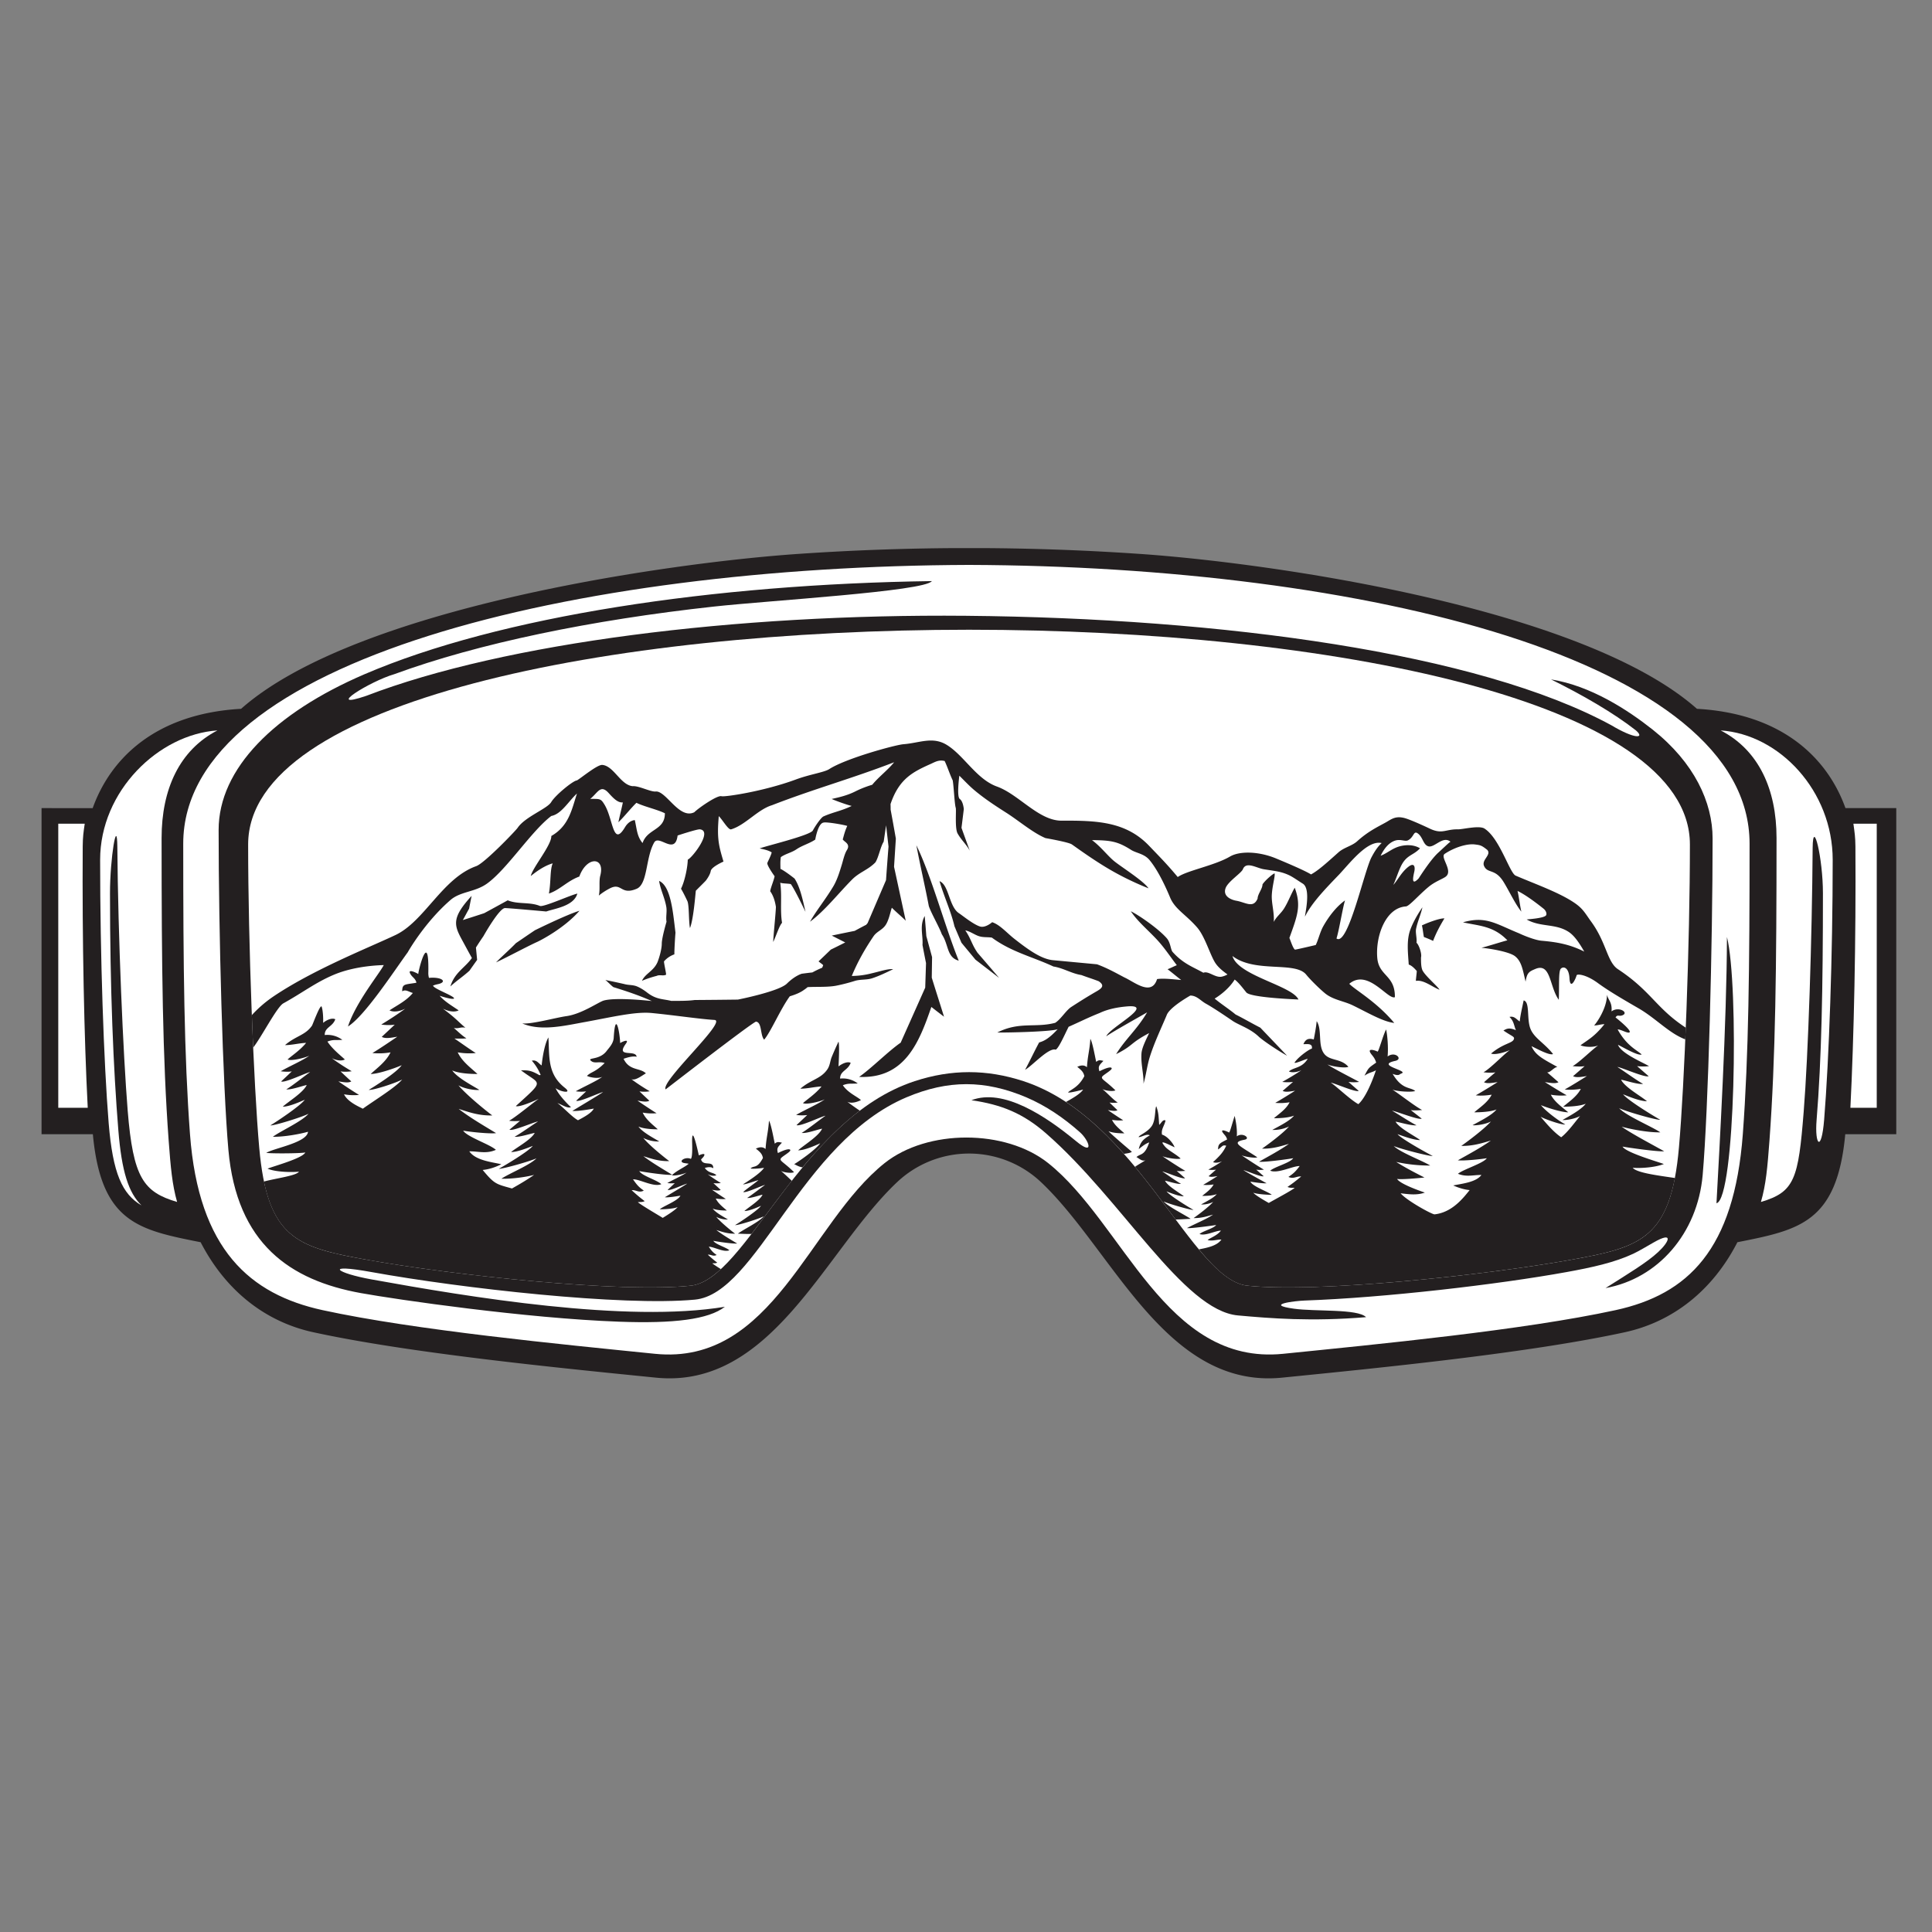
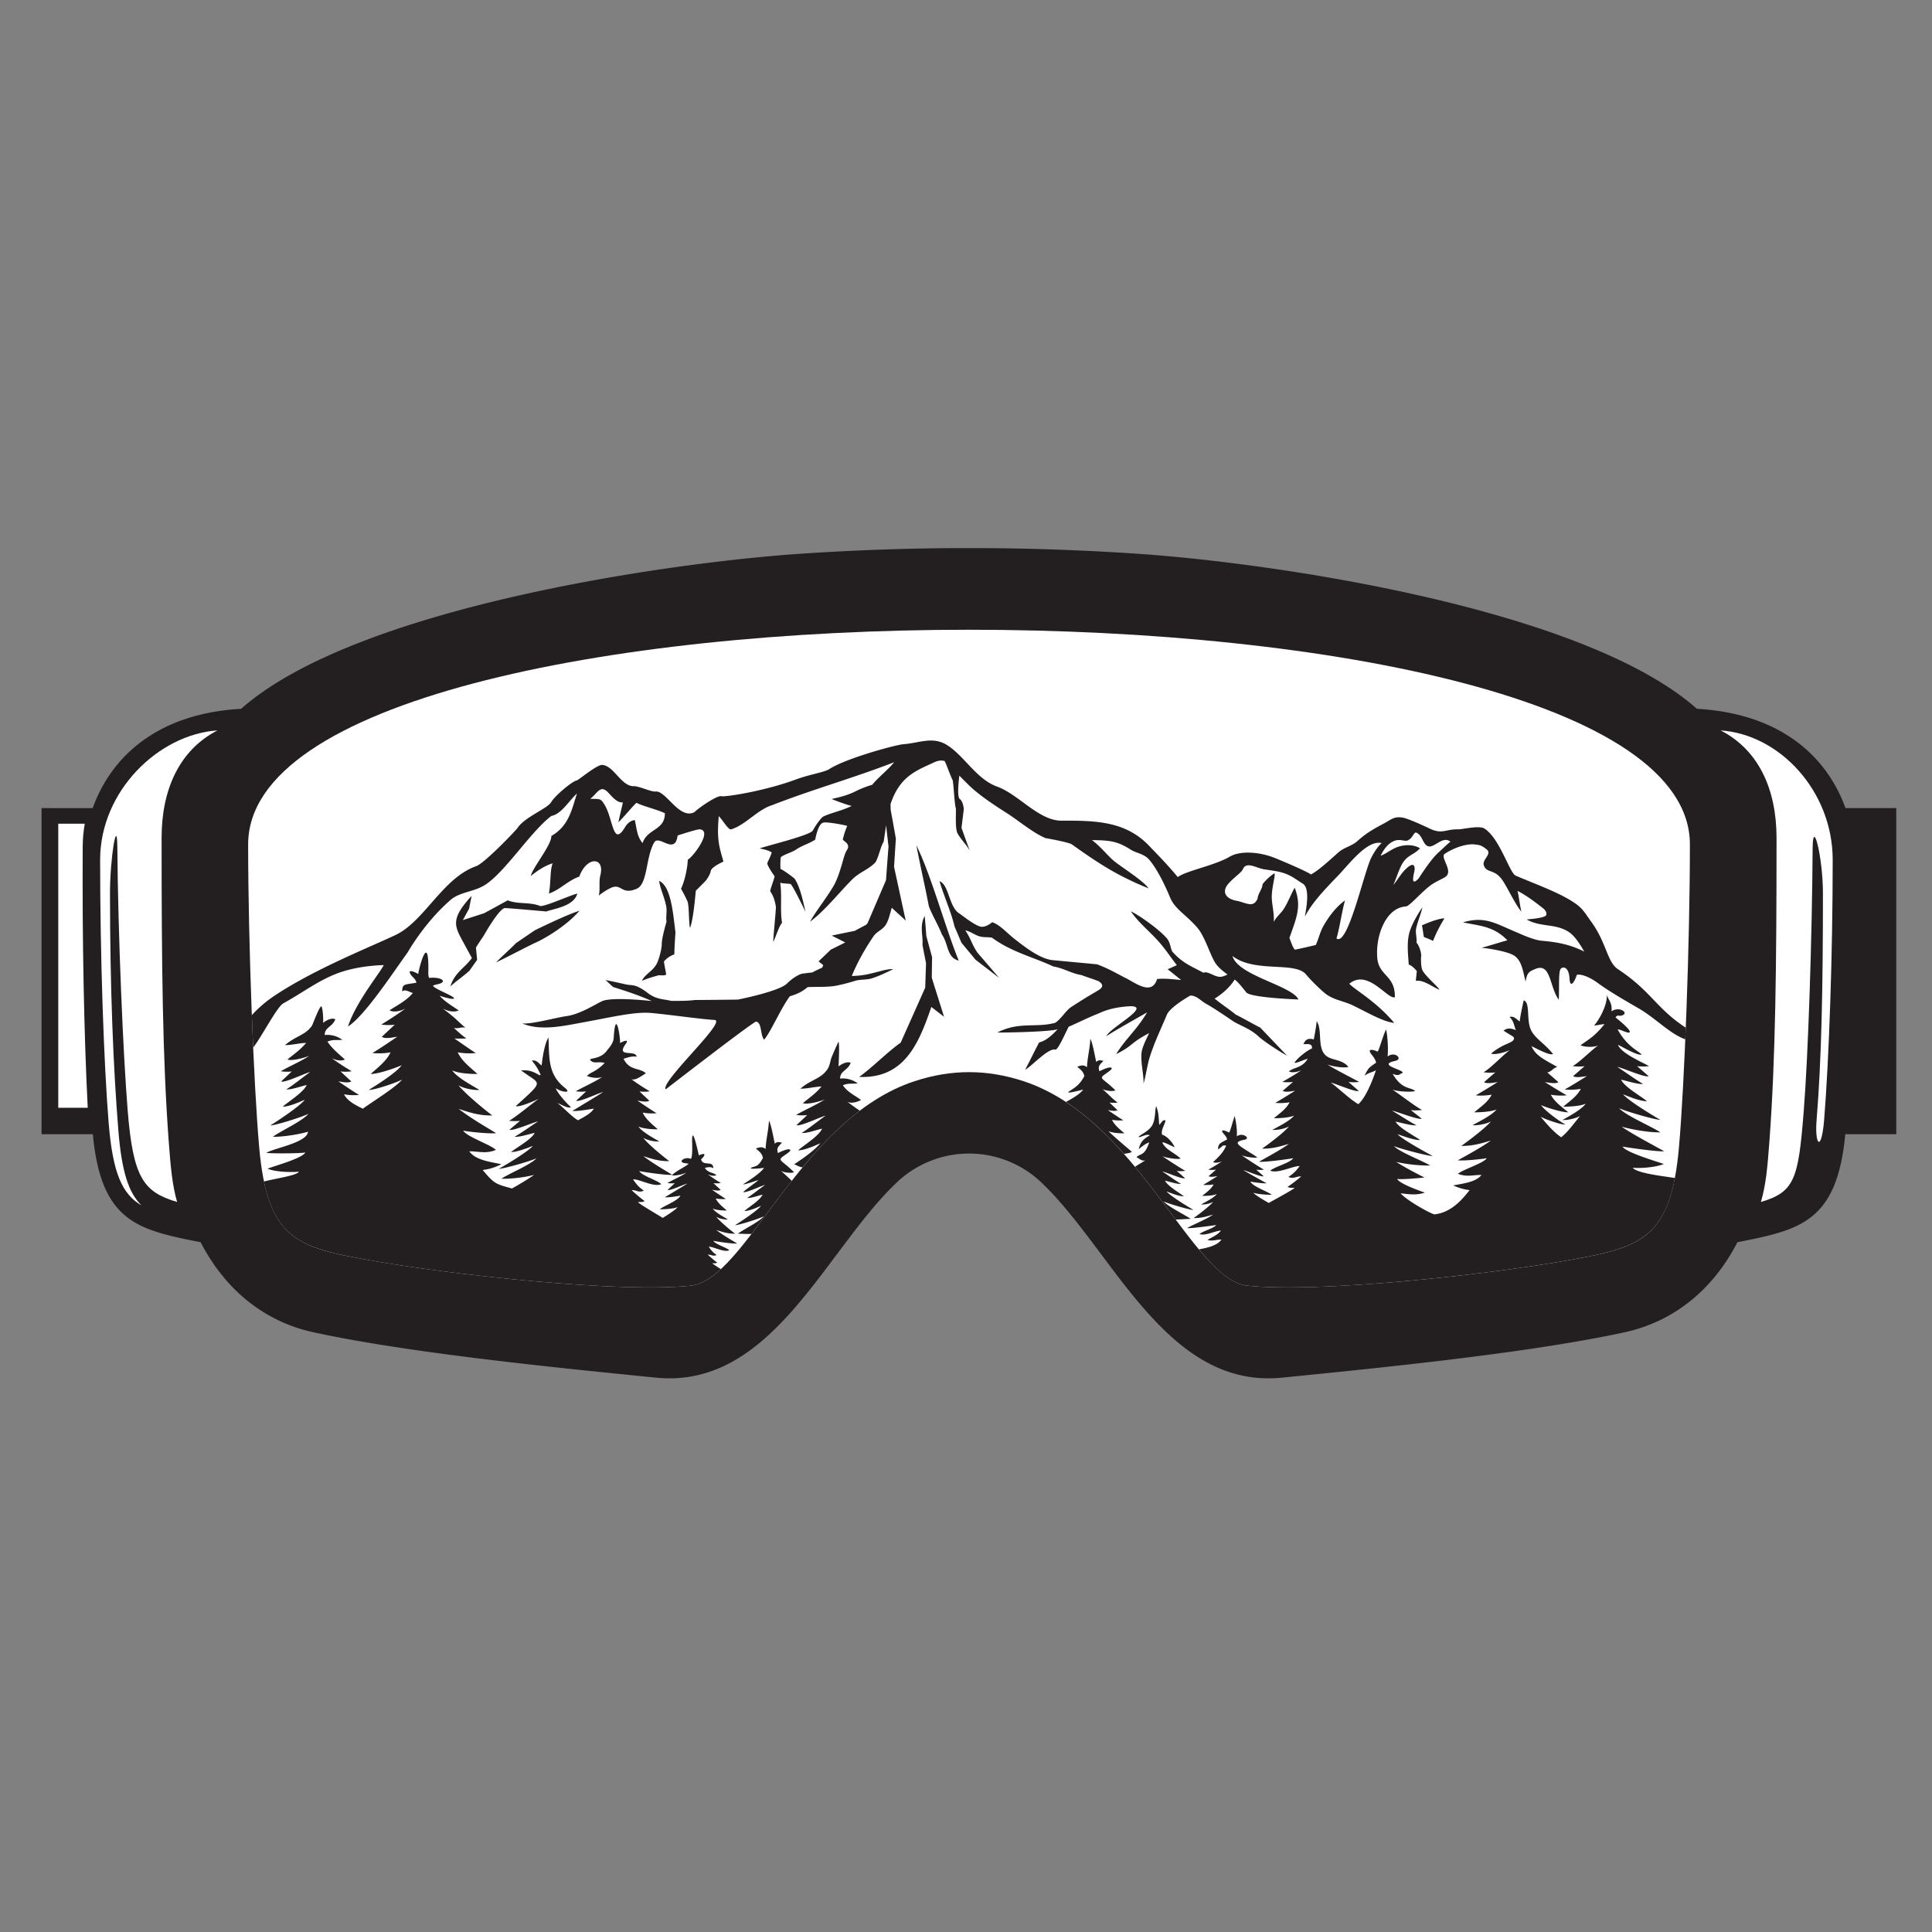
<svg xmlns="http://www.w3.org/2000/svg" data-bbox="1.613 21.276 72.008 32.231" height="100" viewBox="0 0 75 75" width="100" data-type="color">
  <rect x="0" y="0" width="75" height="75" fill="#808080" stroke="none" />
  <g>
    <defs>
      <clipPath id="7a7e5e6c-80de-4fb5-91f7-7026dbe4b0bf">
        <path d="M1.613 21.277h72v32.23h-72Zm0 0" />
      </clipPath>
      <clipPath id="220a7b7f-fb47-445d-91b8-7a93a5f2fc82">
-         <path d="M7 21.262h61V53H7Zm0 0" />
-       </clipPath>
+         </clipPath>
    </defs>
    <g clip-path="url(#7a7e5e6c-80de-4fb5-91f7-7026dbe4b0bf)">
      <path fill-rule="evenodd" d="M31.027 21.5c-5.129.348-17.226 2.086-21.668 6.016-3.316.187-5.066 1.918-5.761 3.855H1.613v12.66h1.992c.317 3.434 1.782 3.715 4.184 4.192.969 1.879 2.508 3.086 4.363 3.492 3.72.812 9.504 1.383 13.309 1.765 4.504.454 6.559-4.925 9.34-7.566a4.07 4.07 0 0 1 5.636 0c2.778 2.64 4.833 8.02 9.336 7.566 3.809-.382 9.59-.953 13.313-1.765 1.852-.406 3.394-1.613 4.36-3.492 2.402-.477 3.867-.758 4.187-4.192h1.988v-12.66h-1.98c-.696-1.937-2.446-3.668-5.766-3.855-4.437-3.93-16.535-5.668-21.668-6.016a97 97 0 0 0-13.18 0" fill="#231f20" data-color="1" />
    </g>
    <path fill-rule="evenodd" d="M2.262 31.977h1.027c-.05.343-.074.503-.078.882-.023 3.618.055 7.438.195 10.145H2.262z" fill="#ffffff" data-color="2" />
    <g clip-path="url(#220a7b7f-fb47-445d-91b8-7a93a5f2fc82)">
      <path fill-rule="evenodd" d="M34.34 45.152c-2.938 2.344-4.34 7.864-8.91 7.403-3.657-.371-9.336-.918-12.91-1.696-2.805-.613-4.81-2.336-5.145-6.832-.227-3.062-.262-6.468-.262-11.277 0-7.137 15.227-10.77 30.504-10.82 15.281.05 30.301 3.683 30.301 10.82 0 4.809-.035 8.215-.262 11.277-.336 4.496-2.133 6.22-4.937 6.832-3.574.778-9.254 1.325-12.914 1.696-4.567.46-6.176-5.059-9.114-7.403-1.664-1.324-4.687-1.324-6.351 0m32.7-8.78c-.009 3.32-.29 8.187-.407 10.339.73-.164.875-8.488.406-10.34M26.972 50.452c-2.82.262-9.047-.437-12.547-1.07-1.895-.344-1.367.039 0 .285 3.797.687 9.894 1.695 13.715 1.062-.633.493-1.985.657-4.102.579-3.625-.13-8.644-.86-10.027-1.11-2.746-.496-4.82-1.91-5.145-5.562-.219-2.485-.379-8.508-.379-12.418 0-2.38 2.16-4.535 5.653-6.04 5.27-2.265 13.574-3.503 22.035-3.62-.281.398-6.305.753-8.453.988-4.758.52-9.16 1.43-12.414 2.625-.954.277-2.762 1.41-1.086.84 5.379-2.063 14.347-3.188 23.28-3.106 9.962.09 19.892 1.446 25.044 4.246.922.551 1.324.52.96.203-.859-.675-2.077-1.378-3.296-1.98 1.55.25 2.977 1.184 3.95 1.953 1.616 1.285 2.323 2.82 2.323 4.223 0 3.984-.164 10.535-.386 13.07-.2 2.254-1.727 4.016-3.77 4.383.89-.563 1.606-.992 2.043-1.399.434-.402.613-.824-.18-.37-.265.152-.566.331-.78.433-.731.344-1.606.535-2.599.715-2.648.48-7.058.996-10.171 1.105-.336.012-1.598.153-.407.317.828.117 2.477-.004 2.797.328-2.129.176-3.707.047-4.972-.067-2.125-.191-4.5-4.496-7.454-7.07-.89-.777-1.73-1.117-2.894-1.285 1.25-.477 2.89.621 4.059 1.586.734.61.511-.024.152-.344-.625-.555-1.313-1.027-2.082-1.355-1.61-.68-3.04-.68-4.649 0-4.113 1.742-5.8 7.632-8.218 7.855" fill="#ffffff" data-color="2" />
    </g>
    <path fill-rule="evenodd" d="M5.492 46.793c-.746-.438-1.113-1.238-1.273-3.188-.192-2.355-.332-6.53-.332-10.226 0-2.672 2.27-4.871 4.554-5.024-1.476.762-2.168 2.286-2.168 4.176 0 5.008.04 8.551.274 11.739.078 1.054.137 1.714.328 2.39-1.309-.387-1.707-.941-1.918-3.543-.176-2.187-.375-6.762-.402-10.25-.012-1.191-.285.446-.285 1.809 0 3.695.132 6.844.324 9.199.129 1.605.398 2.43.898 2.918" fill="#ffffff" data-color="2" />
    <path fill-rule="evenodd" d="M26.813 49.91c-2.727.285-9.227-.402-12.618-1.015-2.656-.48-3.82-.81-4.132-4.344-.215-2.41-.43-7.985-.43-11.77 0-11.113 55.969-11.113 55.969 0 0 3.785-.211 9.36-.426 11.77-.313 3.535-1.477 3.863-4.137 4.344-3.387.613-9.887 1.3-12.613 1.015-2.168-.226-4.246-6.484-8.7-7.941-1.421-.465-2.792-.465-4.214 0-4.457 1.457-6.535 7.715-8.7 7.941" fill="#ffffff" data-color="2" />
-     <path fill-rule="evenodd" d="M72.855 31.977h-.906c.047.343.074.503.078.882.024 3.618-.058 7.438-.195 10.145h1.023z" fill="#ffffff" data-color="2" />
+     <path fill-rule="evenodd" d="M72.855 31.977h-.906h1.023z" fill="#ffffff" data-color="2" />
    <path fill-rule="evenodd" d="M70.813 43.469c.19-2.356.332-6.395.332-10.09 0-2.672-2.063-4.871-4.348-5.024 1.476.762 2.168 2.286 2.168 4.176 0 5.008-.04 8.551-.274 11.739-.078 1.054-.136 1.714-.332 2.39 1.313-.387 1.454-.898 1.66-3.504.176-2.187.325-6.761.348-10.246.012-1.195.399.403.399 1.766 0 3.695-.055 6.453-.246 8.804-.079.973.187 1.278.293-.011" fill="#ffffff" data-color="2" />
    <path fill-rule="evenodd" d="M47.652 37.828a.8.8 0 0 1-.207.082c-.258.07-.53-.234-.73-.148-.422-.235-.785-.352-1.192-.805-.082-.09-.078-.36-.226-.531-.332-.383-1.11-.914-1.399-1.051.27.406.672.73 1.032 1.121.277.3.515.664.754.973-.121.047-.239.113-.36.156.11.078.422.34.531.418-.28-.023-.68-.074-.937-.035-.215.683-.883.11-1.266-.063-.328-.172-.656-.36-1.066-.511l-1.711-.16c-.465-.044-.984-.426-1.516-.844-.277-.22-.547-.535-.843-.63 0 0-.262.235-.477.165-.258-.082-.684-.43-.809-.512-.394-.254-.386-1.101-.757-1.246.183.625.445 1.168.578 1.75l.273.64c.18.22.364.438.543.657l.918.707q-.415-.486-.836-.973c-.23-.332-.25-.539-.476-.87.175.03.355.167.523.222.172.058.328.031.508.058.758.559 1.578.743 2.39 1.122.391.062.696.27 1.086.332.282.105.387.132.668.238.309.203.04.324-.175.45-.344.202-.54.327-.88.546-.21.133-.406.48-.632.621-.777.203-1.387-.059-2.246.375.394.008 2.105-.031 2.344-.129-.395.43-.59.473-.72.516-.171.316-.374.746-.546 1.062.277-.152.918-.879 1.191-.781.125-.078.32-.531.5-.89.41-.18.754-.356 1.207-.536.32-.152.692-.222 1.051-.254 1.145-.097-.668.82-.797 1.16.246-.18 1.43-.835 1.586-.93-.41.692-.836 1.024-1.203 1.622.692-.348.512-.41 1.281-.817-.074.168-.28.543-.297.79-.03.417.094.812.079 1.175.105-.363.136-.683.238-1.02.172-.554.422-1.073.66-1.636.07-.207.461-.5.918-.766.254 0 .398.2.61.317.312.172.898.574 1.042.672.239.16.664.285 1 .601.133.13.688.512 1.106.746l-1.04-1.09c-.323-.164-.632-.347-.96-.511-.254-.211-.559-.406-.813-.617.243-.145.582-.418.778-.739.152.11.332.352.453.5.168.2 1.86.266 2.023.274-.254-.543-2.347-.922-2.562-1.688.879.672 2.433.192 2.863.723.148.184.488.523.723.719.312.258.718.3 1.074.468.617.301 1.187.641 1.621.688-.7-.836-1.527-1.285-1.746-1.52.723-.601 1.496.633 1.77.52.011-.867-.626-.809-.684-1.531-.07-.84.324-1.942 1.113-1.992.133-.012.5-.446.883-.762.246-.203.535-.301.656-.39.313-.227-.226-.759-.035-.888.367-.246.855-.402 1.164-.367.211.028.254.024.488.211.18.196-.238.387-.12.633.14.297.425.082.753.61.211.34.45.855.692 1.156-.051-.203-.098-.602-.149-.805.32.156.723.46 1.012.691.101.082.133.207.094.258-.086.117-.715.149-.75.16.543.309 1.132.145 1.644.492.2.137.38.387.59.754-.578-.289-1.074-.37-1.652-.421-.246-.02-.668-.188-.883-.29-.895-.363-1.281-.683-2.172-.425.613.14 1.176.129 1.723.699-.168.039-.84.254-1.008.289.281.023 1.062.145 1.3.324.266.207.305.543.415.992.054-.355.144-.394.375-.492.613-.262.547.692.914 1.196.023-.555-.02-1.126.086-1.215.113-.098.304-.02.328.367.027.496.238.047.277-.102.016-.062.36-.043.828.301.418.305.926.602 1.574.977.676.39 1.188.972 1.817 1.207l.02-.453c-1.16-.758-1.34-1.418-2.633-2.27-.426-.281-.442-1.04-1.055-1.867-.207-.285-.29-.465-.598-.684-.593-.418-1.57-.758-2.32-1.082-.23-.101-.613-1.426-1.188-1.812-.183-.157-.847.015-1.043.015-.503-.011-.617.211-1.125-.039-.132-.062-.578-.27-.855-.367-.45-.16-.613.023-.863.156-.32.176-.664.34-1.075.711-.207.188-.511.239-.73.434-.527.472-.793.707-1.062.855-.293-.175-.989-.465-1.36-.62-.66-.274-1.402-.298-1.785-.075-.598.352-1.668.543-2.031.797-.418-.5-.672-.754-1.11-1.211-.902-.945-2.03-.984-3.398-.977-.887.004-1.664-1.02-2.508-1.324-.805-.289-1.289-1.223-1.969-1.629-.543-.32-1.047-.062-1.66-.015-.312.023-2.242.55-2.886.968-.196.125-.762.203-1.297.403-1.27.468-2.77.683-2.88.648-.156-.055-.89.453-1.058.621-.586.293-1.094-.84-1.5-.804-.195.02-.664-.23-.894-.207-.47-.047-.727-.778-1.172-.825-.184-.027-.813.496-.992.602-.145.004-.84.574-.997.84-.156.261-1.015.57-1.304 1-.07.105-1.285 1.375-1.61 1.488-1.312.469-2 2.133-3.129 2.672-1.03.488-3.218 1.351-4.765 2.402a4.7 4.7 0 0 0-.813.707q.023.646.051 1.262c.324-.41.922-1.582 1.172-1.719.754-.418 1.242-.804 1.95-1.105.882-.375 1.913-.375 1.948-.38-.171.337-1.085 1.446-1.39 2.384.652-.41 1.758-2.106 2.32-2.88 0 0 .64-1.144 1.66-2.03.387-.336.95-.301 1.418-.637.778-.559 1.723-2.04 2.496-2.625.395-.074.672-.578.996-.871-.203.62-.312 1.258-.996 1.648.016.348-.73 1.23-.797 1.555.387-.317.676-.446.852-.492-.11.238-.066.722-.148 1.172.43-.145.718-.493 1.18-.66.288-.798 1.003-.77.816-.044-.063.23 0 .547-.059.782a2.5 2.5 0 0 1 .418-.274c.477-.254.422.274 1.047.012.437-.18.348-1.2.68-1.79.18-.347.812.516.914-.28 0 0 .754-.25.863-.239.52.055-.3 1.11-.469 1.176-.004.274-.11.824-.262 1.129.079.133.16.297.247.48.074.165.046.79.101 1.047.133-.324.207-1.273.227-1.449.125-.129.261-.258.386-.39 0 0 .165-.208.192-.372.023-.164.496-.37.496-.37s-.11-.356-.152-.563c-.094-.453-.059-.824-.032-1.2.133.118.371.547.48.512.552-.164 1.032-.77 1.587-.937 1.62-.63 3.12-1.04 4.742-1.668-.258.316-.594.562-.852.875 0 0-.324.09-.656.258-.312.156-.617.226-.918.293.156.07.621.238.778.27-.395.194-.711.237-1.09.405-.09.032-.317.36-.418.547-.094.196-1.98.64-2.063.7.211.039.375.09.465.152-.031.14-.16.37-.168.41-.027.09.281.516.281.516-.03.164-.144.418-.172.582.098.132.18.328.223.609-.008.262-.098 1.098-.105 1.36.093-.18.238-.641.343-.743-.082-.488.004-1.043-.07-1.558.07.035.316.03.41.054.106.137.39.7.57 1.078-.093-.406-.203-.96-.425-1.293-.215-.171-.446-.332-.547-.375 0-.14-.012-.289.015-.457.188-.132.41-.171.602-.3.23-.157.5-.223.734-.38 0 0 .102-.628.32-.66.118-.035.805.087.923.13-.106.226-.145.43-.176.523.062.102.316.172.16.418-.09.144-.14.375-.195.559-.094.308-.18.585-.32.828-.31.523-.669.953-.915 1.39.559-.41 1.106-1.105 1.621-1.625.29-.3.633-.383.918-.68.125-.195.196-.609.32-.8l.094-.637.094.824q-.051.652-.097 1.305l-.715 1.668q-.037.04-.051.062-.227.117-.45.239-.444.088-.89.183l.523.266c-.187.094-.37.187-.558.277-.16.153-.316.305-.477.457.051.051.13.094.18.149-.008.015-.02.054-.039.097a4 4 0 0 0-.383.184c-.191.02-.41.05-.41.05s-.262.071-.578.384c-.317.308-1.902.62-1.902.62q-.84.011-1.676.016c-.293.04-.602.032-.907.035-.335-.082-.582-.046-.945-.328-.144-.113-.351-.238-.488-.265-.137-.032-.246-.02-.402-.063a29 29 0 0 0-.727-.156c.086.062.227.219.313.277.55.172.964.309 1.492.54-.45-.047-1.45-.133-1.864-.02-.199.055-.851.52-1.445.605-.445.063-1.332.317-1.723.285.735.313 1.649.086 2.45-.058 1.03-.188 1.925-.406 2.562-.348.856.082 1.906.239 2.45.27.515.031-2.098 2.386-1.895 2.695.176-.133 3.226-2.496 3.504-2.629.242.02.16.52.32.7.258-.301.633-1.188.996-1.684.223-.067.422-.149.563-.258.039-.023.082-.059.129-.098.367-.02.757.008 1.101-.054a7 7 0 0 0 .734-.188c.215-.066.454-.031.668-.101.278-.09.547-.223.817-.352-.188-.027-.512.086-.836.16a3.2 3.2 0 0 1-.77.102c.223-.54.504-1.04.848-1.547.125-.18.328-.235.457-.418.133-.188.188-.504.25-.684.18.18.36.325.54.504-.153-.699-.302-1.394-.454-2.094l.07-1.093q-.098-.562-.203-1.125c0-.07 0-.145-.004-.215.336-.996.88-1.254 1.578-1.567.168-.078.309-.16.524-.105.11.23.2.52.312.75.043.234.07.922.118 1.066.027.102-.04.786.07.993.14.253.336.418.473.668q-.16-.438-.32-.883.046-.363.09-.727s-.024-.3-.153-.39c-.133-.086-.02-.907-.02-.907.18.176.371.383.57.551.403.34.829.617 1.227.871.492.309 1.047.79 1.547 1 0 0 .855.149 1.012.238.078.047.859.63 1.59 1.043.726.414 1.398.668 1.398.668-.211-.308-1.125-.87-1.367-1.082-.242-.21-.504-.55-.828-.789.73.008.992.047 1.511.375.2.13.508.149.715.39.285.34.57.895.801 1.45.187.465.613.668 1.055 1.176.3.348.488 1.02.691 1.355.117.188.297.332.488.47M26.812 49.91c-2.726.285-9.226-.402-12.617-1.015-2.28-.415-3.465-.715-3.949-3.028.477-.129 1.25-.222 1.36-.383-.262.028-.903.02-1.22-.117.235-.097 1.356-.398 1.466-.629-.176.04-1.301.047-1.516.016.309-.188 1.582-.395 1.621-.82-.281.082-.91.203-1.363.195.281-.215 1.136-.598 1.383-.895-.196.114-1.344.473-1.48.453.25-.152 1.163-.757 1.335-.996-.215.094-.61.27-.855.27.195-.184.789-.54.93-.84-.16.027-.598.191-.794.168.254-.152.692-.508.926-.672-.152.024-1 .438-1.125.363q.207-.191.414-.39c-.11.023-.293.015-.43-.004.258-.156.88-.43 1.11-.606-.168.086-.711.22-.844.149.117-.117.484-.352.719-.645-.262.008-.567.09-.82.086.425-.363.792-.379 1.05-.758.02-.027.328-.87.375-.73.043.121.067.426.055.625.133-.11.34-.207.473-.14-.106.3-.414.304-.41.613a.96.96 0 0 1 .683.187c-.242.02-.351-.023-.578.067.2.304.543.566.676.695-.137.07-.336.035-.504-.05.23.175.508.35.77.507-.137.02-.321.027-.434.004q.208.199.418.39c-.125.075-.344.02-.5 0 .234.16.547.372.8.524a2 2 0 0 1-.582-.024c.141.301.598.489.73.56.458-.33 1.27-.825 1.528-1.134-.238.133-1.133.426-1.297.403.301-.184 1.07-.668 1.278-.957-.258.113-.903.34-1.203.34.238-.223.597-.477.77-.84a2.6 2.6 0 0 1-.704.027c.305-.184.68-.441.965-.633-.188.027-.453.094-.602.004l.504-.473c-.136.024-.36.02-.523-.004.312-.191.648-.406.93-.617-.208.106-.446.149-.61.067.266-.184.652-.364.906-.676-.168-.047-.28-.152-.414-.063.004-.293.082-.257.543-.332l.008-.015c-.043-.145-.125-.18-.2-.278-.214-.3.208-.093.274-.047.004-.16.418-1.738.39-.078a.7.7 0 0 0 .024.227c.48-.043.7.133.414.227-.074.023-.148.027-.257.074.039.125.753.375.812.48.035.055-.129.051-.555-.086.215.242.52.414.739.567-.164.082-.403.039-.61-.067.559.422.535.457.871.739-.199-.036-.25.046-.449.011.16.133.324.305.488.399-.062.023-.464.011-.464.011.234.157.605.426.828.563a2.6 2.6 0 0 1-.7-.027c.169.363.528.617.766.84-.3 0-.723-.024-.98-.137.207.289.754.57 1.054.754-.168.023-.574-.04-.812-.176.297.355.973.91 1.312 1.168-.547.015-.964-.149-1.304-.254.433.336.965.644 1.453.941-.262.035-1.067-.054-1.278-.097.153.246 1.047.535 1.27.746-.379.168-.691.05-1.031.058.242.352.863.414 1.242.5-.254.13-.496.2-.723.223.465.562.528.547 1.137.719.305-.172.566-.325.86-.528-.282.075-.825.16-1.27.149.273-.192 1.117-.531 1.36-.793-.196.101-1.321.422-1.458.406.25-.137 1.145-.672 1.317-.887-.211.082-.602.239-.844.239.191-.164.777-.477.918-.743-.16.024-.59.172-.781.149.246-.137.68-.45.91-.594-.153.02-.985.387-1.11.32q.206-.171.41-.343a2 2 0 0 1-.425-.004c.258-.14.925-.696 1.152-.852-.164.078-.758.34-.89.282 1.152-1.047.956-.81.199-1.391.218.012.343-.031.715.191.015-.004.035-.004.05-.008a1.9 1.9 0 0 0-.343-.554c.19-.047.265.113.382.183.04-.406.137-.882.262-1.086.027.43.004.84.121 1.22.082.265.23.51.52.737.297.239-.164.157-.36.012.098.23.414.574.594.738-.129.06-.348-.097-.527-.16.215.149.554.532.8.668.266-.136.54-.297.614-.453-.149.028-.653.113-.832.09.23-.14.972-.582 1.191-.73-.14.02-.93.402-1.043.335q.194-.18.387-.363a1.4 1.4 0 0 1-.402-.004c.242-.144.816-.398 1.03-.562-.16.082-.472.027-.597-.035.164-.164.32-.133.688-.5-.211-.07-.38.027-.512-.07-.215-.165.305-.016.59-.4.086-.116.258-.28.273-.507.067-1.121.242-.176.25.203.055-.039.387-.199.215.035-.398.551.387.203.426.496-.156-.035-.36.028-.508.079.227.476.64.34.867.566-.125.062-.406.3-.566.223.215.164.472.328.715.472a1.3 1.3 0 0 1-.399.004q.189.181.383.363c-.113.067-.32.016-.46-.003.218.148.507.343.741.488a2 2 0 0 1-.539-.024c.13.282.403.477.586.649-.23 0-.55-.02-.75-.106.16.223.578.438.809.578a1.3 1.3 0 0 1-.621-.136c.226.277.746.699 1.007.898-.421.012-.742-.113-1.003-.191.332.254.742.492 1.117.722-.203.028-1.117-.109-1.278-.144.114.191.684.344.856.508-.293.129-.836-.196-1.098-.188.184.27.258.32.418.438-.195.101-.3-.035-.472-.016.289.262.328.285.507.426-.113.047-.164.027-.265.039.12.11.746.473.965.61.238-.145.507-.321.578-.419-.145.067-.524.086-.692.086.133-.125.707-.328.801-.53-.11.019-.477.081-.605.062.168-.102.707-.422.867-.528-.106.016-.676.293-.758.242q.14-.13.277-.261a1.2 1.2 0 0 1-.289-.004c.176-.106.59-.29.746-.406-.113.058-.476.144-.566.101.176-.18.512-.316.648-.445-.05-.012-.16-.02-.207-.035-.199-.067.086-.25.293-.153.075-.093.047-.582.047-.71 0-.614.219.386.262.574.098-.047.3-.114.18.054-.032.043-.067.07-.094.106.086.281.473.015.476.34-.09-.063-.214-.047-.332-.012.157.215.328.16.45.281-.09.043-.227.02-.34-.039.156.117.343.238.515.344a1.3 1.3 0 0 1-.289.004l.282.261c-.086.051-.235.012-.336-.004.16.11.367.25.535.356-.13.016-.281 0-.39-.016.097.203.296.344.429.465-.168 0-.402-.012-.547-.074.117.16.418.316.59.422a.9.9 0 0 1-.453-.102c.164.2.539.508.73.653-.305.007-.539-.086-.726-.141.238.184.535.36.808.523-.148.02-.808-.078-.926-.105.082.14.497.25.622.367-.211.094-.606-.14-.797-.137.132.2.187.235.304.32-.14.071-.218-.027-.343-.011.21.188.234.207.367.309-.082.035-.117.02-.192.027.035.031.192.137.332.223-.398.367-.785.605-1.172.644m38.208-4.18c-.47 2.438-1.653 2.743-3.98 3.165-3.388.613-9.888 1.3-12.614 1.015-.617-.062-1.227-.617-1.883-1.41.27-.055.691-.121.871-.379-.129-.016-.387.078-.535.012.121-.086.375-.172.516-.36-.2-.003-.61.22-.829.13.13-.114.559-.22.645-.348-.121.02-.984.14-1.133.12.281-.155.762-.347 1.012-.523-.195.051-.438.141-.754.133.195-.137.586-.433.758-.625a1 1 0 0 1-.469.098c.176-.102.488-.25.61-.403-.15.06-.391.07-.567.07.137-.116.344-.253.445-.445a1.7 1.7 0 0 1-.406.016c.176-.101.39-.234.555-.34-.106.016-.258.051-.344.004q.141-.127.289-.254a1.1 1.1 0 0 1-.3 0c.179-.101.374-.215.534-.328-.117.055-.257.078-.351.035.285-.261.398-.394.512-.636-.157-.043-.145.035-.317.144.004-.219.063-.238.352-.387-.032-.117-.086-.16-.145-.234-.176-.223.164-.07.219-.035.039-.008.152-.461.219-.645.039.172.105.516.082.793.226-.172.554.082.304.13-.546.105-.195.23.493.683-.094.043-.493-.024-.61-.078.16.113.688.457.867.558a1.1 1.1 0 0 1-.3 0q.147.127.289.254c-.086.047-.68-.219-.785-.234.164.105.722.41.898.508-.133.015-.516-.043-.629-.063.098.195.691.39.832.512-.176 0-.57-.024-.719-.082.075.09.352.258.602.398.226-.133.879-.476 1.004-.586-.106-.008-.16.012-.278-.035.188-.133.227-.156.532-.406-.18-.02-.293.11-.496.016.168-.118.246-.165.437-.422-.273-.004-.84.304-1.144.18.18-.157.773-.301.894-.485-.172.035-1.121.164-1.328.137.387-.22.813-.446 1.16-.692-.273.074-.605.196-1.043.184.27-.188.813-.594 1.047-.86a1.4 1.4 0 0 1-.648.133c.242-.136.675-.343.843-.554-.207.082-.543.101-.78.101.19-.168.476-.351.608-.62a2.2 2.2 0 0 1-.558.023c.242-.137.543-.325.77-.47-.149.02-.36.071-.481.005l.402-.348a1.7 1.7 0 0 1-.418 0c.25-.14.52-.3.743-.453-.165.074-.356.105-.485.047.188-.172.496-.114.73-.489-.081 0-.64.266-.48.102.156-.21.574-.5.64-.496.044-.219-.187-.176-.327-.176.058-.129.14-.262.402-.183.04-.2.098-.516.113-.711.215.316.047.894.266 1.23.215.336.664.191.965.543-.133.063-.653-.016-.817-.094.223.157.985.54 1.235.68a1.6 1.6 0 0 1-.414 0q.198.176.398.348c-.117.066-.937-.301-1.086-.32.192.117.746.656 1.07.835.211-.18.465-.66.684-1.316-.152.09-.223.066-.445.21.168-.32.152-.292.453-.507-.043-.148-.102-.219-.18-.316-.222-.286.16-.153.235-.11.046-.008.21-.636.332-.86.05.224.09.692.058 1.048.293-.219.613.105.293.172-.793.175.57.379.235.492-.075.023-.075.11-.333.011.368.626.68.5.876.665-.141.054-.711.02-.887-.055.238.148.89.66 1.156.793-.14.015-.324.023-.441.004q.215.166.425.332c-.129.062-.992-.29-1.152-.309.242.137.691.438.95.567-.2.023-.65-.118-.813-.141.144.258.75.555.953.715-.254 0-.656-.153-.879-.23.18.202 1.113.714 1.367.847-.14.016-1.312-.293-1.512-.387.25.25 1.125.575 1.415.758a6 6 0 0 1-1.32-.14c.366.23.683.394 1.097.605-.223.023-.883.086-1.063.055.114.191.84.449 1.078.53-.324.118-.675.056-.94.028.23.278 1.202.813 1.316.817.687-.075 1.117-.637 1.363-.942q-.298-.029-.637-.18c.332-.07.883-.12 1.094-.406-.301-.008-.574.09-.91-.047.199-.171.988-.406 1.12-.605-.187.035-.894.11-1.124.082.43-.242.898-.492 1.281-.766-.305.086-.672.215-1.148.207.296-.21.894-.66 1.152-.949-.207.11-.57.164-.715.145.266-.149.746-.38.93-.61-.227.09-.598.11-.864.11.211-.184.528-.387.676-.684-.172.027-.41.05-.617.024.266-.149.598-.356.848-.512-.164.02-.399.074-.528.004q.218-.195.442-.383c-.121.02-.313.016-.461-.004.277-.156.781-.691 1.023-.863-.18.086-.586.203-.73.136.484-.398.808-.394.879-.543.054-.117-.055-.113-.399-.351.106-.055.2-.133.485-.012-.082-.18-.07-.34-.25-.515.199-.047.277.109.398.175.024-.246.094-.535.152-.816.25.055.114.703.258 1.086.14.375.543.562.883.996-.144.066-.656-.223-.836-.305.152.356.461.504 1.004.805-.145.02-.277.23-.398.21q.223.19.441.384c-.129.07-.363.015-.527-.004.25.156.582.363.847.512a2.3 2.3 0 0 1-.617-.024c.152.297.465.5.676.684-.266 0-.832-.184-1.059-.278.184.235.676.602.946.75-.149.02-.754-.191-.961-.3.133.148.465.57.8.796.274-.21.57-.64.735-.824-.211.11-.535.168-.684.153.27-.153.715-.391.903-.63-.23.094-.61.114-.875.114.21-.184.53-.39.683-.691-.172.027-.418.05-.625.023.274-.152.606-.36.86-.52-.164.024-.403.075-.536.004l.45-.39c-.121.023-.32.015-.465 0 .277-.16.742-.633.992-.805-.184.086-.543.063-.688-.004.313-.23.543-.336.93-.82-.16.004-.242.047-.402.05.09-.09.496-.66.5-1.19.054.218.207.288.176.644.293-.219.71.066.398.16-.125.035-.164-.047-.242.074.062.05.722.574.512.59-.102.004-.348-.14-.43-.121.36.644.738.789.933.969-.144.066-.738-.29-.921-.375.125.332.93.668 1.207.828a2 2 0 0 1-.465 0l.449.39c-.133.07-1.047-.34-1.215-.359.254.16.727.508 1 .66-.21.027-.683-.137-.855-.164.148.3.793.648 1.004.836-.266 0-.692-.176-.926-.27.187.239 1.172.836 1.441.989-.148.02-1.383-.34-1.594-.45.262.294 1.297.727 1.598.938-.488.012-1.195-.133-1.5-.219.387.274 1.211.707 1.649.953-.235.028-1.422-.144-1.614-.18.121.227 1.348.583 1.602.676-.34.137-.926.172-1.207.145.148.2 1.02.305 1.637.398m-19.383 1.61c-.485-.649-1.004-1.356-1.575-2.043.11-.082.262-.16.407-.258-.137.059-.246-.07-.352-.121.164-.148.317-.04.496-.57-.101.035-.195.086-.406.261.059-.265.172-.39.43-.535-.117-.074-.317.07-.434.07.004-.078.356-.187.52-.449.148-.246.105-.664.164-.75.093.262.086.364.113.723.09-.078.137-.219.246-.172-.043.215-.176.332-.137.55.22.06.457.372.489.493-.512-.25-.547-.246-.383-.043.137.168.414.29.617.477-.11.05-.57-.028-.707-.09.184.129.688.457.89.57-.105.012-.25.016-.335.004.11.09.218.188.324.281-.098.051-.762-.246-.883-.261.184.117.531.37.727.48-.153.02-.496-.102-.621-.121.109.219.574.473.73.605-.195 0-.504-.125-.672-.191.137.172.852.61 1.047.719-.11.011-1.004-.25-1.16-.328.191.21.832.523 1.05.675-.175.004-.394.024-.585.024m-2.004-2.547c-.672-.754-1.414-1.465-2.25-2.016.203-.113.558-.308.664-.48-.086.023-.524.14-.586.11.129-.13.402-.192.633-.63-.032-.164-.114-.23-.274-.363.137-.062.266-.082.375.016.032-.47.102-.633.133-1.102.086.137.188.73.227.895.086-.075.129-.075.28-.04-.144.157-.222.2-.155.403.425-.211.484-.145.476-.102-.011.067-.308.235-.36.301-.081.106.102.145.505.543-.102.05-.38.016-.508-.05.176.132.406.402.598.523a1.3 1.3 0 0 1-.32 0l.308.297c-.09.054-.258.011-.371-.004.176.12.41.281.597.394-.144.02-.316.004-.437-.015.11.226.332.386.48.523-.187 0-.449-.012-.613-.082.07.09.844.75.903.797-.051.05-.192.062-.305.082m-10.254-1.676c-.828.63-1.559 1.403-2.223 2.2-.172-.024-.277-.114-.328-.122.25-.152.84-.57 1.012-.812-.215.097-.61.273-.856.273.196-.187.793-.539.93-.84-.16.024-.598.192-.793.164.254-.152.692-.507.926-.667-.152.023-1 .437-1.125.363l.414-.39a1.6 1.6 0 0 1-.43-.005c.258-.156.88-.433 1.11-.605-.168.086-.711.215-.844.148.117-.117.484-.351.719-.648-.258.011-.567.09-.82.086.425-.364.792-.375 1.05-.754.102-.153.102-.317.164-.469.133-.324.266-.605.266-.602.043.122.011.766 0 .961.133-.105.34-.203.472-.14-.105.3-.414.308-.41.613a.96.96 0 0 1 .684.188c-.242.023-.352-.02-.578.07.199.3.57.445.703.578-.137.066-.363.148-.531.063.113.085.312.23.488.347m-2.64 2.723c-.567.719-1.083 1.433-1.567 2.062-.18.004-.387-.007-.527-.011.21-.164.824-.453 1.007-.676-.148.086-1.011.36-1.117.344.192-.114.88-.57 1.008-.75-.16.07-.457.203-.645.203.149-.14.598-.407.704-.633-.122.02-.454.144-.598.125.187-.117.52-.383.695-.504-.113.016-.754.328-.847.273.105-.101.484-.363.59-.46-.087.015-.5.175-.602.164.152-.094.695-.434.82-.645-.082.023-.46.055-.523.027.129-.129.25.028.48-.406-.031-.164-.113-.234-.273-.363.133-.063.265-.082.375.015.031-.468.101-.632.133-1.101.085.137.187.73.226.894.082-.074.129-.074.277-.039-.144.157-.218.2-.156.403.426-.211.488-.145.48-.102-.011.067-.308.23-.359.3-.082.106.102.145.504.544-.101.05-.383.016-.512-.05.086.062.262.233.426.386m24.894-9.313c.113-.3.265-.586.441-.875-.199-.011-.722.196-.875.274.031.105.051.328.078.449 0 0 .239.09.356.152m.25 1.895c-.07-.133-.54-.52-.66-.75-.059-.129-.059-.332-.059-.504.043-.14-.086-.504-.176-.57.028-.145-.047-.395-.015-.54.054-.277.187-.558.246-.835 0 0-.305.425-.465.855-.16.422-.094.918-.066 1.367.113.035.222.145.312.25 0 .067-.035.317-.035.383.305-.05.629.234.918.344m-19.727.668q.246.193.492.379c-.156-.504-.32-1.008-.476-1.516l.012-.797-.223-.816a53 53 0 0 0-.063-.781c-.21.382-.058.75-.086 1.125q.066.35.137.703l-.031.953-.953 2.137c-.473.324-1.14 1-1.613 1.328 1.78.078 2.332-1.348 2.804-2.715m-.582-6.278c.184.961.317 1.493.485 2.368.105.297.398.797.504 1.09.273.406.183.894.656 1.023-.532-1.309-1.059-3.29-1.645-4.48m-12.66-1.8c.39 0 .41-.016.563.238.332.563.316 1.648.785.863.168-.281.383-.277.383-.277.085.394.09.637.3.89.192-.57.867-.484.867-1.156-.3-.148-.804-.258-1.105-.406-.215.207-.48.547-.7.754.04-.207.134-.563.173-.77-.192.02-.36-.152-.551-.363-.317-.351-.418-.012-.715.227m32.52 1.836c.242.093.574-.426.875-.172-.043.015-.274.242-.485.433-.304.282-.715.938-.754.993-.28.293-.222-.02-.168-.258.043-.188.004-.36-.203-.215-.289.21-.433.531-.61.723.106-.227.173-.461.278-.688.223-.492.492-.441.758-.734-.266-.164-.61-.137-.848-.059-.265.09-.425.25-.68.348.133-.27.313-.516.583-.594.199-.055.37.05.476-.004.235-.117.215-.379.371-.277.207.136.215.433.407.504m-4.77 2.726c.258-.531.828-1.113 1.324-1.629.426-.453 1.102-1.347 1.649-1.218-.157.14-.285.343-.39.543-.286.523-.919 3.492-1.364 3.16.094-.278.242-1.2.332-1.477-.32.227-.617.598-.848 1.008-.125.227-.187.516-.289.723 0 0-.707.168-.805.18-.078-.04-.175-.36-.218-.454.316-.875.465-1.254.207-1.95-.145.247-.258.563-.418.813-.121.192-.297.313-.395.516.024-.367-.086-.703-.078-1.016.012-.363.137-.757.11-.867-.047-.008-.376.274-.47.426 0 .168-.19.383-.19.55-.169.395-.466.145-.829.083-.12-.02-.531-.133-.418-.477.082-.261.614-.59.676-.746.125-.316.527-.047.805 0 .379.063.636.078.941.211.176.074.375.223.578.348.344.21.059 1.285.09 1.273m-29.894.535c-.27.18-.5.34-.743.504-.191.203-.574.543-.77.746.458-.214 1.106-.566 1.563-.78.13-.052 1.082-.54 1.676-1.224-.5.149-1.723.754-1.726.754m4.753 1.246c.067-.167.168-.503.168-.726 0-.227.184-.848.184-.848-.031-.191.023-.383-.008-.574-.062-.363-.219-.645-.281-1.012.25.11.375.453.453.778.078.328.113.64.184 1.234-.016.168-.047.711-.043.84a.94.94 0 0 0-.403.273c0 .09.082.43.082.516-.12.062-.242-.012-.367.047 0 0-.281.066-.57.191.129-.285.445-.37.601-.719m-3.109-2.667c-.258.054-1.3.53-1.453.48-.398-.164-.856-.055-1.25-.219q-.458.253-.914.5c-.277.09-.55.18-.828.266.082-.145.16-.297.242-.442q.048-.251.098-.496c-.797.868-.68 1.145-.356 1.739.121.222.242.449.367.672-.277.39-.668.558-.836 1.105.246-.227.496-.387.743-.613.097-.14.199-.282.296-.418l-.046-.48q.14-.223.289-.438s.617-1.102.843-1.094c.23.008 1.598.133 1.598.133.336-.117 1.07-.207 1.207-.696" fill="#231f20" data-color="1" />
  </g>
</svg>